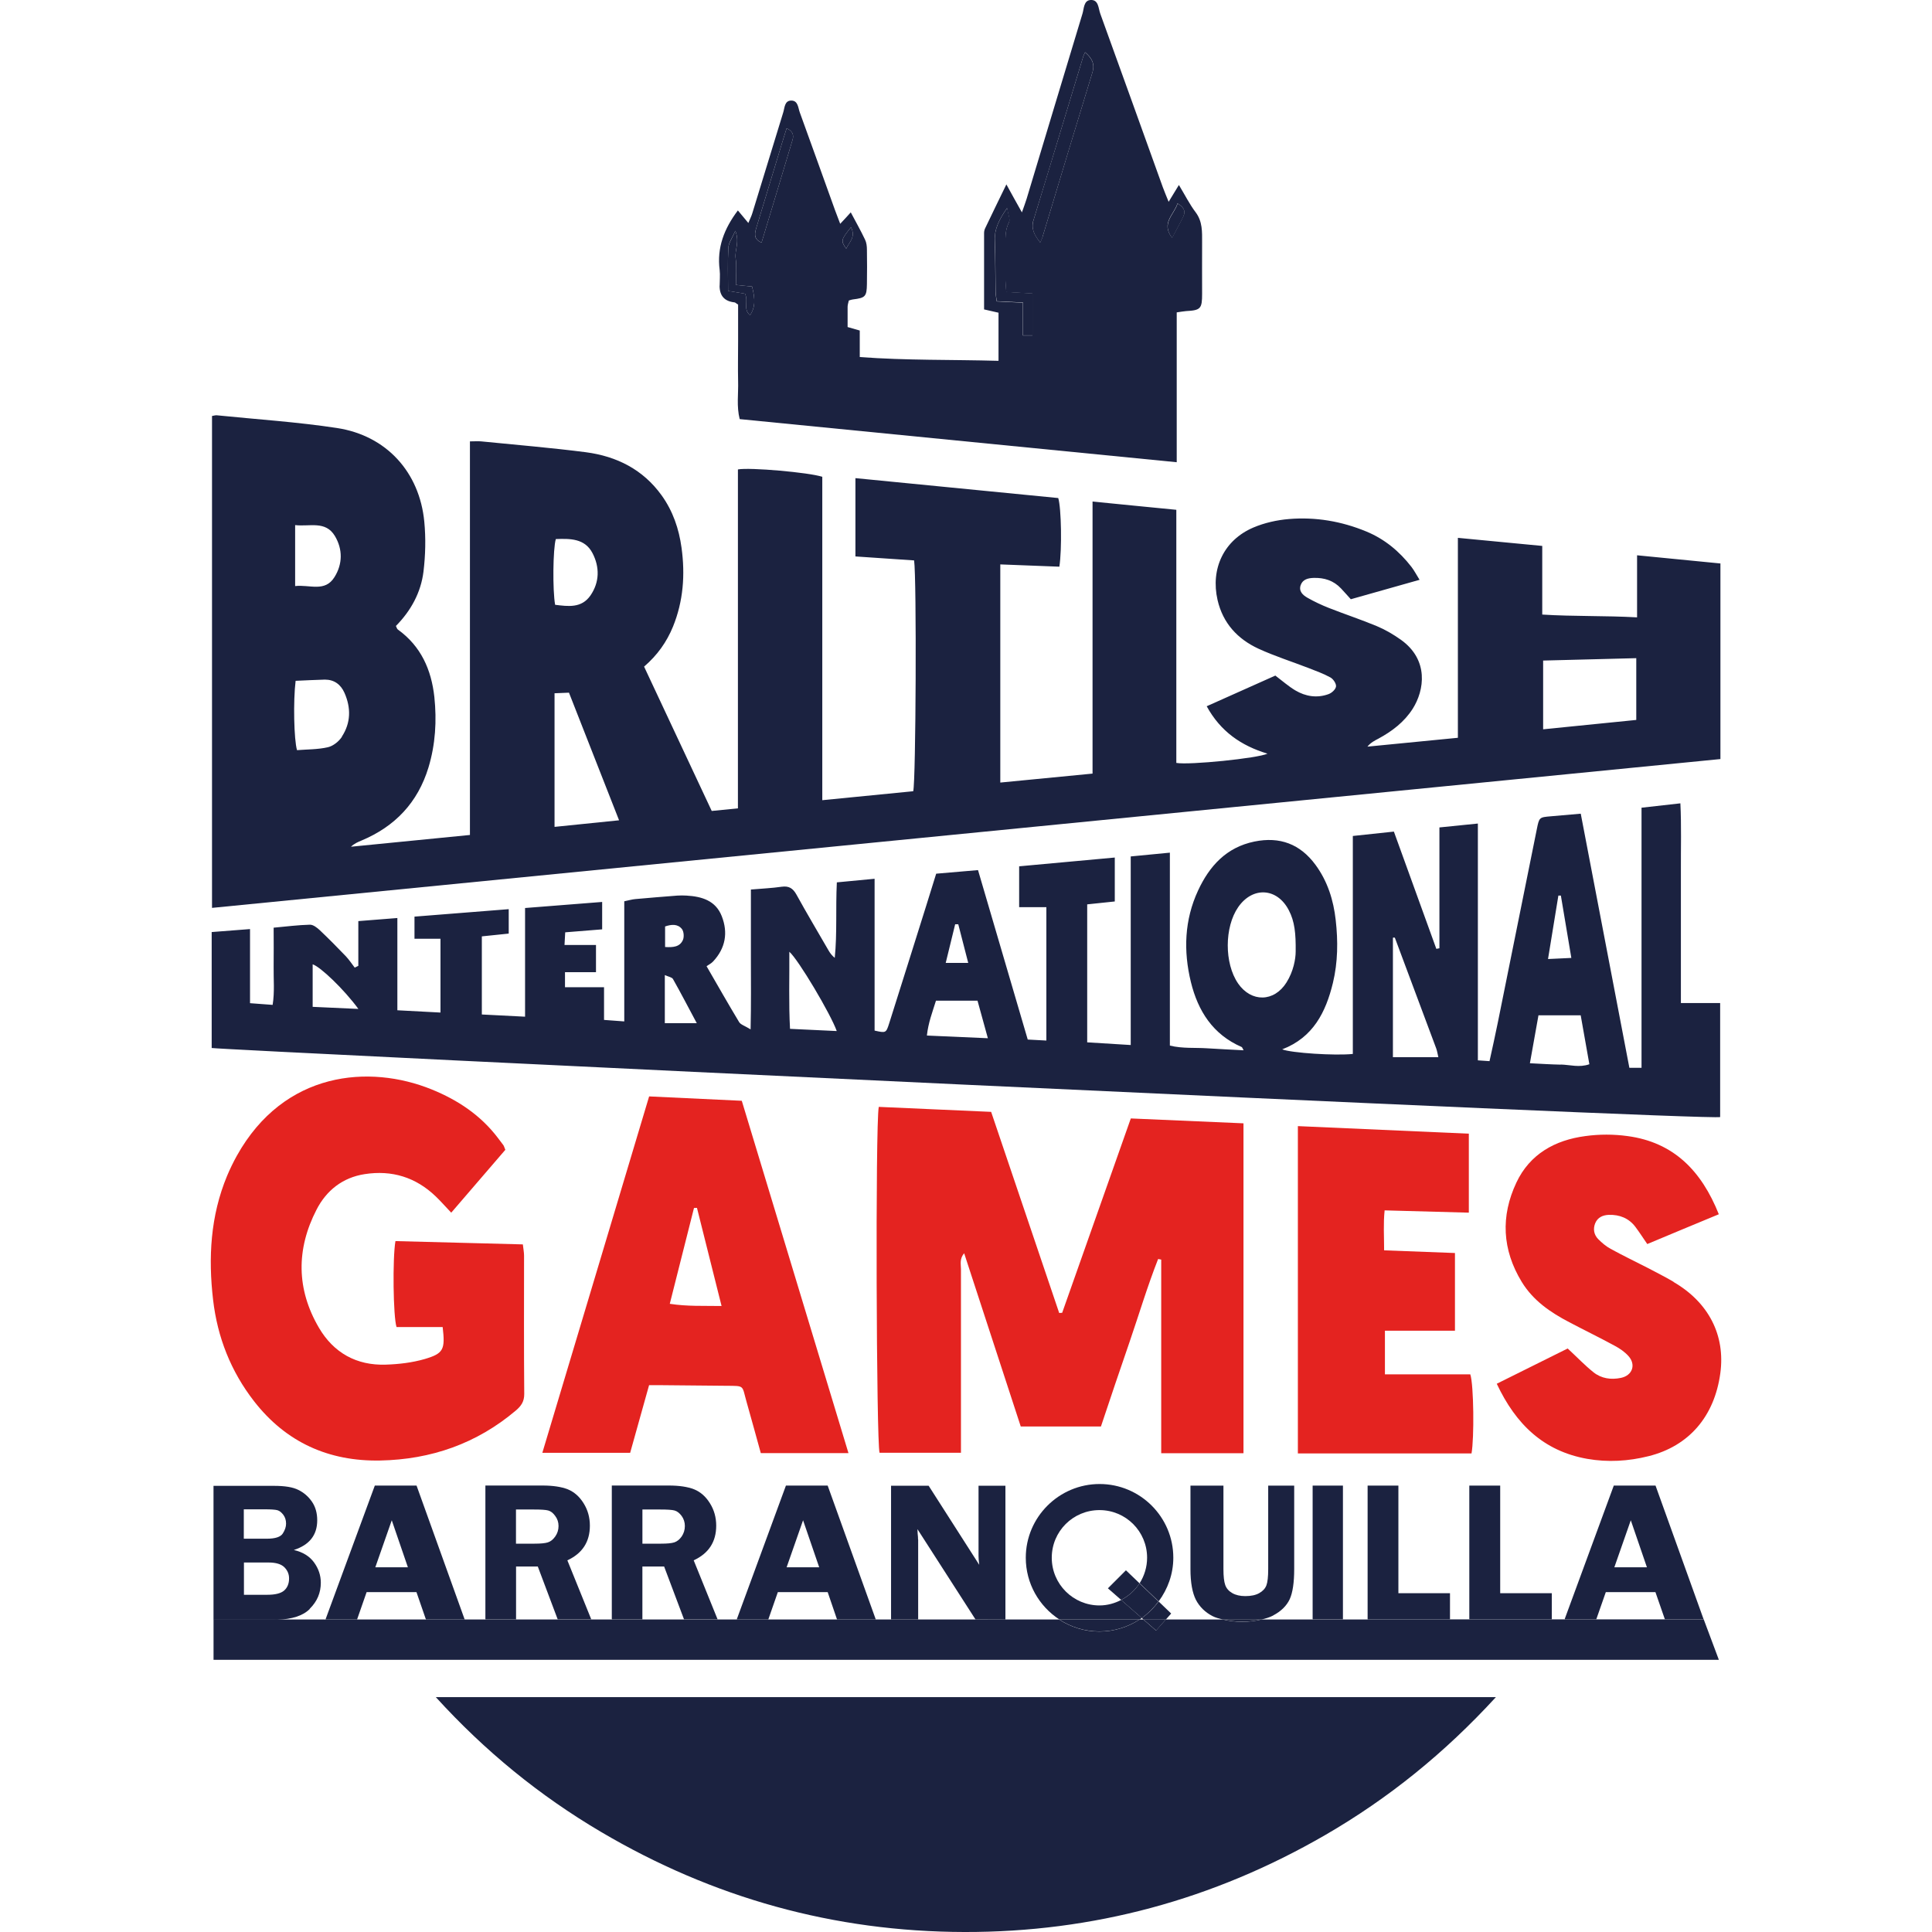
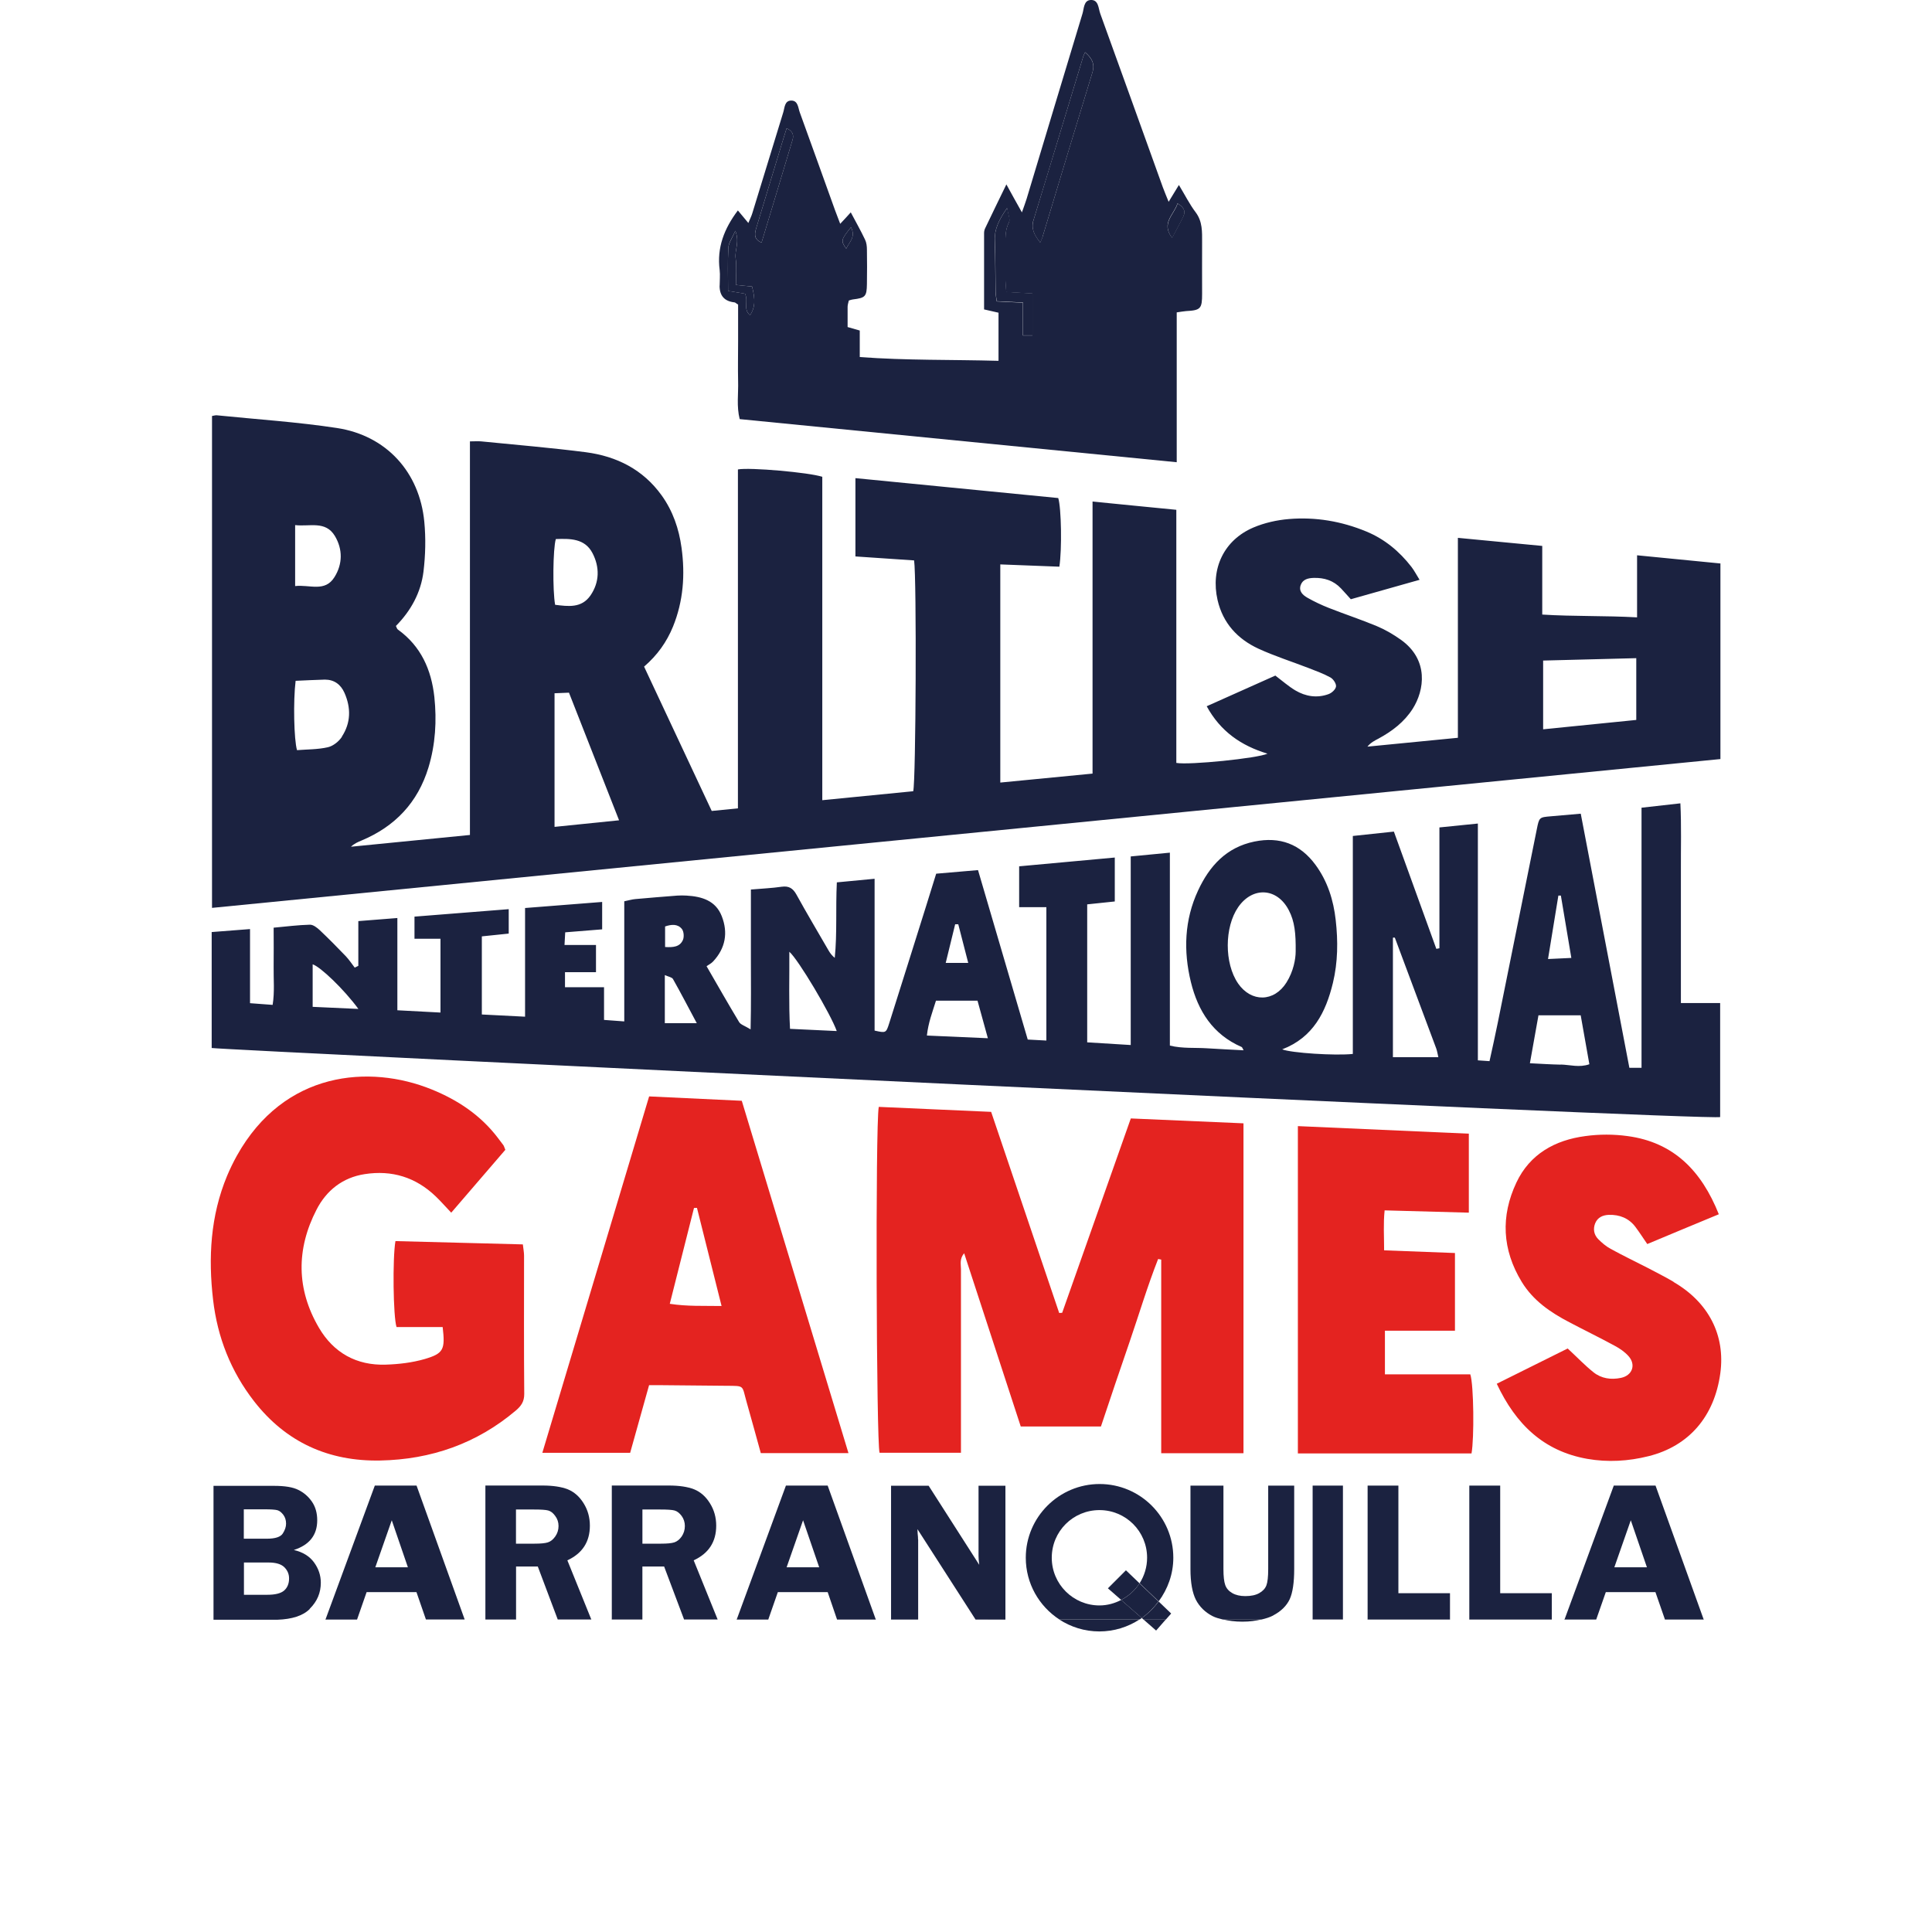
<svg xmlns="http://www.w3.org/2000/svg" id="Capa_1" data-name="Capa 1" viewBox="0 0 720 720">
  <defs>
    <style>
      .cls-1 {
        fill: none;
      }

      .cls-2 {
        fill: #e42320;
      }

      .cls-3 {
        fill: #1b223e;
      }

      .cls-4 {
        fill: #1b2240;
      }
    </style>
  </defs>
  <g id="Capa_1-2" data-name="Capa 1-2">
    <g>
      <path class="cls-1" d="M294.42,383.46c5.94.26,11.43.52,17.41.82-2.23-6.31-14.33-26.69-17.67-29.55.04,9.8-.26,19.12.26,28.77v-.04Z" />
      <path class="cls-1" d="M357.12,344.45h-1.15c-1.15,4.75-2.34,9.54-3.53,14.44h8.39c-1.34-5.16-2.52-9.8-3.71-14.4v-.04Z" />
      <path class="cls-1" d="M348.81,372.88c-1.3,4.2-2.86,8.2-3.38,12.96,7.57.33,14.7.67,22.68,1-1.48-5.38-2.67-9.69-3.86-14h-15.48l.04.04Z" />
      <path class="cls-1" d="M482.87,354.54c.07-6.65-.37-11.17-2.56-15.37-4.38-8.39-13.51-8.91-18.86-1.15-5.16,7.46-5.2,20.98-.07,28.4,4.94,7.17,13.48,7.02,18.08-.33,2.6-4.16,3.42-8.8,3.42-11.55Z" />
-       <path class="cls-1" d="M419.61,585.2l5.05,4.83c1.74-2.75,2.78-6.01,2.78-9.5,0-9.8-7.94-17.75-17.75-17.75s-17.78,7.94-17.78,17.75,7.94,17.78,17.78,17.78c2.93,0,5.68-.78,8.09-2.04l-4.94-4.31,6.72-6.72.04-.04Z" />
      <path class="cls-1" d="M254.55,350.28c.48-1.11.33-3.12-.37-4.05-1.6-2-3.97-1.74-6.27-.97v7.65c2.97.19,5.49,0,6.65-2.64Z" />
      <path class="cls-1" d="M341.98,571.54c.11.85.15,1.56.15,2.15v29.81h21.38l-21.64-33.67c0,.85.04,1.41.07,1.67l.04.04Z" />
      <path class="cls-1" d="M247.76,363.38v17.93h11.92c-3.04-5.72-5.87-11.14-8.87-16.45-.41-.71-1.71-.85-3.04-1.48Z" />
      <path class="cls-1" d="M116.52,359.37v15.85c5.61.26,10.88.52,17.04.78-5.35-7.31-14.14-15.74-17.04-16.63Z" />
      <path class="cls-1" d="M424.73,603.5h1.41l-.63-.56c-.26.19-.52.37-.78.56Z" />
      <polygon class="cls-1" points="289.89 593.33 286.33 603.54 311.94 603.54 308.45 593.33 289.89 593.33" />
      <path class="cls-4" d="M381.26,124.97h3.56v-15.63c-3.38-.19-6.42-.37-9.8-.56-.11-1.97-.3-3.56-.3-5.16-.04-3.75,0-7.5,0-11.29,0-3.23-.26-6.46,1.34-9.58.52-1.08-.3-2.82-.71-5.27-3.04,4.38-4.79,7.87-4.6,12.21.26,6.35.19,12.73.3,19.08,0,1.11.26,2.19.45,3.49,3.27.15,6.31.3,9.76.48,0,0,0,12.21,0,12.21Z" />
      <path class="cls-1" d="M259.75,450.14c-.37,0-.74,0-1.11.04-2.97,11.73-5.94,23.5-9.02,35.71,6.5,1,12.55.71,19.3.82-3.19-12.73-6.2-24.65-9.17-36.57Z" />
      <path class="cls-1" d="M105.87,592.74c1.23-1.08,1.82-2.56,1.82-4.49,0-1.6-.59-3.01-1.78-4.2-1.19-1.15-3.16-1.74-5.87-1.74h-9.21v12.03h8.69c2.97,0,5.09-.52,6.31-1.6h.04Z" />
      <path class="cls-1" d="M519.84,349.53s-.26-.11-.41-.11-.3.07-.33.11v44.51h16.93c-.26-1.04-.41-2.19-.78-3.23-5.12-13.77-10.25-27.51-15.41-41.25v-.04Z" />
      <path class="cls-4" d="M388.49,88.4c6.2-20.46,12.33-40.91,18.6-61.33,1.04-3.38-.3-5.46-2.71-7.57-.33.74-.56,1.15-.71,1.63-6.16,20.31-12.29,40.58-18.49,60.85-1,3.3.26,5.61,2.49,8.43.48-1.11.71-1.52.85-2h-.04Z" />
      <path class="cls-4" d="M440.99,80.71c1.04-2.12.07-3.53-2.12-4.86-1.34,4.23-6.27,7.35-2.04,12.85,1.52-2.9,2.93-5.38,4.16-7.94v-.04Z" />
      <path class="cls-1" d="M581.73,333.75h-.93c-1.26,7.65-2.49,15.3-3.86,23.65,3.16-.15,5.79-.26,8.69-.41-1.37-8.2-2.64-15.74-3.9-23.24Z" />
      <path class="cls-1" d="M573.34,378.42c-1.04,5.75-2.08,11.47-3.19,17.86,4.38.19,7.91.45,11.47.52,3.45.07,6.94,1.23,10.69-.11-1.11-6.16-2.15-12.03-3.23-18.23h-15.74v-.04Z" />
      <polygon class="cls-1" points="607.75 566.56 601.63 584.09 613.77 584.09 607.75 566.56" />
      <polygon class="cls-1" points="598.4 593.33 594.83 603.5 620.45 603.5 616.92 593.33 598.4 593.33" />
      <path class="cls-1" d="M105.38,571.5c.82-1.3,1.23-2.52,1.23-3.68,0-1.26-.33-2.34-1-3.27s-1.41-1.48-2.23-1.74c-.82-.22-2.38-.33-4.75-.33h-7.76v10.95h8.58c3.16,0,5.12-.63,5.94-1.93h0Z" />
      <path class="cls-1" d="M124.69,215.1c3.04-4.9,3.12-10.39.15-15.33-3.49-5.79-9.43-3.42-14.81-4.05v22.72c5.38-.63,11.1,2.41,14.66-3.34Z" />
      <polygon class="cls-1" points="136.64 593.33 133.08 603.54 158.69 603.54 155.2 593.33 136.64 593.33" />
      <path class="cls-1" d="M204.21,574.77c1.04-.33,1.93-1.08,2.75-2.19s1.23-2.41,1.23-3.9-.41-2.64-1.23-3.75c-.82-1.11-1.67-1.78-2.6-2.04-.97-.26-2.71-.37-5.31-.37h-6.68v12.73h6.94c2.26,0,3.94-.15,4.94-.48h-.04Z" />
      <path class="cls-1" d="M121.09,253.27c-3.56.04-7.13.3-10.91.45-.93,7.46-.67,21.9.52,25.84,3.75-.3,7.72-.22,11.47-1.08,1.97-.45,4.12-2.15,5.27-3.9,3.38-5.16,3.45-10.8.97-16.37-1.37-3.08-3.79-4.94-7.28-4.9l-.04-.04Z" />
      <polygon class="cls-1" points="146 566.56 139.87 584.09 152.01 584.09 146 566.56" />
      <polygon class="cls-1" points="299.28 566.56 293.12 584.09 305.3 584.09 299.28 566.56" />
      <path class="cls-4" d="M277.64,109.45c1.34,2.71-.82,5.87,1.89,8.02,1.86-2.78,2.04-5.68.74-10.69-1.82-.19-3.71-.37-6.01-.59,0-3.49.33-6.79-.11-9.95-.41-3.01,1.56-6.01-.11-10.21-1.19,2.78-2.49,4.49-2.6,6.24-.3,5.35-.11,10.69-.11,16.15,2.56.45,4.57.74,6.31,1.04Z" />
      <path class="cls-4" d="M317.14,84.69c-3.79,4.71-3.82,5.01-1.78,7.98,1.08-2.45,3.68-4.27,1.78-7.98Z" />
      <path class="cls-4" d="M283.8,90.44c3.9-12.88,7.76-25.62,11.58-38.39.56-1.89-.15-3.34-2.23-4.23-.59,1.93-1.15,3.64-1.67,5.35-3.16,10.43-6.31,20.9-9.5,31.33-.67,2.23-1.41,4.45,1.82,5.94Z" />
      <polygon class="cls-1" points="192.33 583.79 192.33 603.54 207.85 603.54 200.46 583.79 192.33 583.79" />
      <path class="cls-1" d="M206.66,258.35v49.78c8.06-.82,15.74-1.6,24.02-2.45-6.39-16.3-12.51-31.85-18.67-47.56-1.89.07-3.45.15-5.38.22h.04Z" />
      <path class="cls-1" d="M575.08,271.79c11.92-1.19,23.35-2.34,34.71-3.49v-23.02c-11.69.3-23.05.59-34.71.89v25.62Z" />
      <polygon class="cls-1" points="239.37 583.79 239.37 603.54 254.88 603.54 247.5 583.79 239.37 583.79" />
      <path class="cls-1" d="M220.06,221.9c3.42-4.97,3.49-10.62.74-15.78-2.86-5.49-8.39-5.42-13.66-5.23-1.08,3.68-1.23,19.12-.26,24.5,4.83.56,9.84,1.34,13.18-3.49Z" />
      <path class="cls-1" d="M251.28,574.77c1-.33,1.93-1.08,2.75-2.19.78-1.11,1.19-2.41,1.19-3.9s-.41-2.64-1.19-3.75c-.82-1.11-1.67-1.78-2.64-2.04s-2.71-.37-5.31-.37h-6.72v12.73h6.94c2.26,0,3.94-.15,4.94-.48h.04Z" />
      <path class="cls-4" d="M268.17,106.52c0,3.71,1.84,5.77,5.53,6.16.3,0,.52.33,1.37.82v13.77c0,4.94-.11,9.84,0,14.74.15,4.64-.63,9.39.59,14.18,54.24,5.38,108.22,10.69,162.87,16.07v-55.84c1.56-.22,2.49-.41,3.45-.48,5.49-.3,6.01-.89,6.01-6.46,0-6.39-.04-12.77,0-19.16,0-3.9.19-7.76-2.41-11.21-2.3-3.04-4.01-6.5-6.24-10.17-1.41,2.3-2.38,3.94-3.82,6.27-.89-2.23-1.6-3.86-2.19-5.49-7.76-21.53-15.48-43.1-23.28-64.6-.74-2-.59-5.27-3.6-5.12-2.6.15-2.45,3.16-3.04,5.09-6.98,22.98-13.88,46.03-20.83,69.05-.45,1.45-1,2.9-1.74,5.01-2.12-3.75-3.79-6.79-5.79-10.43-2.86,5.9-5.38,11.03-7.83,16.19-.3.56-.48,1.26-.48,1.89v28.51c1.97.45,3.64.85,5.38,1.23v17.93c-17.34-.48-34.38-.11-51.71-1.41v-9.88c-1.63-.45-2.93-.85-4.53-1.3v-7.54c0-.78.3-1.56.45-2.34.59-.19,1.08-.37,1.52-.41,4.64-.56,5.16-1.08,5.23-5.75.07-4.27.07-8.5,0-12.77,0-1.26-.15-2.67-.71-3.79-1.6-3.38-3.45-6.61-5.31-10.14-1.37,1.52-2.49,2.75-3.94,4.27-.78-2.04-1.37-3.56-1.93-5.09-4.38-12.14-8.72-24.32-13.14-36.46-.63-1.74-.63-4.38-3.16-4.38s-2.45,2.67-3.01,4.45c-3.86,12.51-7.68,25.02-11.51,37.53-.33,1.15-.93,2.23-1.48,3.64-1.56-1.86-2.71-3.27-3.9-4.68-5.12,6.79-7.87,13.88-6.79,22.2.22,1.93,0,3.94,0,5.87h-.04ZM438.84,75.81c2.19,1.34,3.16,2.75,2.12,4.86-1.23,2.56-2.64,5.05-4.16,7.94-4.23-5.49.67-8.58,2.04-12.85v.04ZM385.19,81.94c6.24-20.27,12.33-40.58,18.49-60.85.15-.48.37-.89.71-1.63,2.45,2.12,3.75,4.2,2.71,7.57-6.27,20.42-12.44,40.91-18.6,61.33-.15.45-.37.89-.85,2-2.19-2.82-3.49-5.16-2.49-8.43h.04ZM371.45,112.31c-.19-1.34-.41-2.41-.45-3.49-.11-6.39-.04-12.73-.3-19.08-.15-4.34,1.56-7.83,4.6-12.21.37,2.45,1.23,4.23.71,5.27-1.6,3.12-1.3,6.35-1.34,9.58v11.29c0,1.6.19,3.19.3,5.16,3.38.19,6.42.37,9.8.56v15.63h-3.56v-12.21c-3.49-.15-6.5-.3-9.76-.48ZM317.14,84.69c1.89,3.71-.71,5.53-1.78,7.98-2.08-2.93-2-3.27,1.78-7.98ZM281.98,84.5c3.19-10.43,6.35-20.86,9.5-31.33.52-1.71,1.08-3.42,1.67-5.35,2.08.89,2.78,2.34,2.23,4.23-3.82,12.77-7.68,25.5-11.58,38.39-3.27-1.48-2.52-3.68-1.82-5.94ZM271.44,92.26c.07-1.74,1.37-3.45,2.6-6.24,1.67,4.2-.3,7.2.11,10.21.45,3.16.11,6.46.11,9.95,2.3.22,4.2.45,6.01.59,1.3,5.01,1.11,7.91-.74,10.69-2.71-2.12-.52-5.27-1.89-8.02-1.74-.3-3.75-.63-6.31-1.04,0-5.46-.19-10.8.11-16.15Z" />
      <path class="cls-4" d="M641.05,209.98c-10.36-1.04-20.38-2-30.96-3.04v23.13c-12.03-.67-23.5-.3-35.34-1.04v-25.58c-10.47-1-20.6-1.97-31.44-3.01v74.51c-11.62,1.11-22.68,2.23-33.71,3.3,1.23-1.52,2.67-2.23,4.08-2.97,5.09-2.75,9.65-6.2,12.81-11.17,4.34-6.87,6.09-18.19-4.42-25.69-2.78-1.97-5.79-3.75-8.91-5.05-5.87-2.45-11.95-4.45-17.89-6.79-2.75-1.08-5.42-2.34-7.98-3.79-1.71-.97-3.38-2.41-2.56-4.75.78-2.15,2.75-2.6,4.83-2.67,3.97-.11,7.42.97,10.21,3.94,1.23,1.3,2.38,2.64,3.64,4.01,8.43-2.38,16.74-4.71,25.62-7.24-1.19-1.89-1.97-3.45-3.04-4.83-4.49-5.79-9.99-10.36-16.82-13.18-9.24-3.82-18.9-5.46-28.81-4.64-4.49.37-9.13,1.41-13.25,3.16-10.99,4.68-16.04,15.37-13.36,27.03,2,8.65,7.46,14.52,15.22,18.12,6.05,2.78,12.51,4.83,18.75,7.24,2.75,1.08,5.53,2.08,8.09,3.49,1.08.59,2.23,2.34,2.08,3.38-.15,1.11-1.63,2.45-2.86,2.86-4.23,1.52-8.46.85-12.29-1.41-2.49-1.48-4.71-3.45-7.46-5.53-8.17,3.64-16.63,7.42-25.58,11.43,5.16,9.43,12.85,14.7,22.65,17.67-3.6,1.71-29.07,4.31-33.97,3.45v-94.33c-10.51-1.04-20.57-2-31.22-3.08v101.39c-11.69,1.15-22.87,2.23-34.38,3.34v-81.3c7.61.3,14.85.56,22.01.85,1-6.39.74-21.83-.41-25.58-25.02-2.45-50.16-4.9-75.59-7.42v29.18c7.5.52,14.74,1,21.87,1.48.97,6.65.67,82.16-.33,86.02-11.03,1.08-22.16,2.19-33.89,3.34v-120.51c-4.79-1.63-27.21-3.6-31.44-2.75v126.3c-3.49.33-6.5.67-9.76.97-8.5-18.12-16.82-35.86-25.21-53.79,5.01-4.31,8.43-9.21,10.77-14.89,3.86-9.5,4.57-19.34,3.19-29.4-.97-7.09-3.23-13.7-7.42-19.53-6.94-9.65-16.74-14.55-28.18-16.07-12.96-1.67-26.02-2.75-39.06-4.05-1.26-.11-2.49,0-4.2,0v146.68c-15.04,1.48-29.66,2.93-44.33,4.38,1.23-1.19,2.56-1.74,3.9-2.3,12.51-5.23,21.01-14.18,24.98-27.25,2.6-8.58,3.12-17.41,2.19-26.25-1.11-10.14-4.97-18.93-13.59-25.13-.33-.22-.45-.78-.74-1.34,5.61-5.68,9.32-12.47,10.28-20.27.74-6.13.89-12.44.3-18.6-1.78-18.49-14.14-32.08-32.52-34.9-14.85-2.26-29.92-3.23-44.88-4.75-.45-.04-.93.15-1.71.26v183.32c187.59-18.53,374.77-36.98,562.14-55.46v-73.02l-.07.15ZM109.99,195.69c5.42.63,11.32-1.74,14.81,4.05,2.97,4.97,2.9,10.47-.15,15.33-3.56,5.75-9.28,2.71-14.66,3.34v-22.72ZM127.43,274.58c-1.15,1.74-3.27,3.45-5.27,3.9-3.75.85-7.72.78-11.47,1.08-1.15-3.9-1.45-18.38-.52-25.84,3.79-.15,7.35-.37,10.91-.45,3.49,0,5.9,1.82,7.28,4.9,2.49,5.61,2.41,11.21-.97,16.37l.04.04ZM207.14,200.89c5.31-.19,10.8-.26,13.66,5.23,2.71,5.2,2.67,10.8-.74,15.78-3.34,4.83-8.35,4.08-13.18,3.49-.97-5.38-.82-20.86.26-24.5ZM206.66,308.14v-49.78c1.89-.07,3.49-.15,5.38-.22,6.16,15.7,12.29,31.26,18.67,47.56-8.32.85-15.96,1.63-24.02,2.45h-.04ZM609.79,268.3c-11.36,1.15-22.79,2.3-34.71,3.49v-25.62c11.66-.3,22.98-.59,34.71-.89v23.02Z" />
      <path class="cls-4" d="M641.05,416.39v-42.58h-14.63v-49.78c-.04-8.09.22-16.19-.19-24.65-5.2.59-9.65,1.08-14.48,1.63v96.93h-4.53c-6.05-31.59-12.07-63-18.12-94.7-4.05.37-7.61.67-11.14.97-4.31.37-4.34.37-5.23,4.79-4.86,24.06-9.69,48.11-14.55,72.13-.97,4.75-2,9.47-3.08,14.33-1.6-.11-2.67-.19-4.34-.3v-88.25c-5.12.52-9.43.97-14.33,1.45v45.03c-.37.07-.78.15-1.15.22-5.23-14.48-10.47-28.96-15.82-43.7-5.23.56-10.02,1.08-15.3,1.63v81.23c-6.5.71-23.05-.37-26.32-1.71,11.55-4.42,16.26-13.88,18.9-24.76,1.86-7.72,1.93-15.59,1.04-23.43-.82-7.39-3.01-14.4-7.5-20.53-5.72-7.8-13.33-10.65-22.79-8.72-10.47,2.15-16.78,9.13-21.01,18.27-5.09,10.95-5.49,22.5-2.67,34.08,2.64,10.8,8.2,19.56,18.9,24.21.26.11.37.59.74,1.23-4.79-.26-9.21-.45-13.59-.74-4.49-.3-9.06.15-13.88-1v-71.91c-5.01.48-9.5.93-14.59,1.41v70.28c-5.79-.37-10.91-.67-16.22-1v-51.42c3.49-.37,6.79-.71,10.28-1.08v-16.37c-12.1,1.11-23.87,2.19-35.64,3.27v15.22h10.14v49.71c-2.56-.15-4.79-.26-6.94-.37-6.24-21.27-12.33-42.1-18.53-63.15-5.61.48-10.58.93-15.59,1.34-1.34,4.38-2.56,8.28-3.79,12.18-4.57,14.52-9.1,29.03-13.7,43.51-1.19,3.75-1.26,3.71-5.46,2.78v-56.58c-5.05.48-9.5.93-14.07,1.34-.48,9.8.15,18.97-.78,28.14-1.08-.89-1.74-1.78-2.3-2.75-4.01-6.94-8.13-13.85-11.99-20.86-1.3-2.34-2.82-3.27-5.49-2.9-3.56.52-7.17.67-11.47,1.04v25.54c0,8.43.11,16.89-.11,26.58-2.15-1.34-3.68-1.74-4.27-2.71-4.05-6.72-7.91-13.51-12.14-20.83.89-.63,1.82-1.08,2.45-1.78,4.6-4.94,5.61-10.69,3.23-16.82-2.26-5.87-7.46-7.39-13.14-7.72-1.15-.07-2.3-.07-3.42,0-5.23.41-10.43.82-15.67,1.3-1.26.11-2.45.48-4.12.82v44.77c-2.71-.22-4.86-.37-7.54-.56v-12.18h-14.55v-5.61h11.55v-10.14h-11.73c.11-1.86.19-3.23.26-4.71,4.86-.41,9.36-.74,13.77-1.11v-10.21c-9.65.78-18.93,1.48-28.73,2.26v40.5c-5.75-.3-10.88-.56-16.11-.82v-29.11c3.53-.37,6.72-.71,10.02-1.04v-9.1c-11.95.93-23.46,1.86-35.12,2.78v8.24h9.69v27.51c-5.42-.3-10.54-.56-16.07-.85v-34.38c-4.97.41-9.47.74-14.55,1.15v16.67c-.45.22-.89.45-1.34.67-1.08-1.41-2.08-2.93-3.3-4.23-3.16-3.3-6.39-6.57-9.73-9.73-1-.93-2.45-2.08-3.68-2.04-4.38.11-8.72.67-13.51,1.11,0,5.12.07,9.84,0,14.55-.07,4.64.41,9.32-.37,14.22-3.04-.22-5.46-.41-8.43-.63v-27.62c-5.09.41-9.54.74-14.29,1.11v43.21c6.27.85,558.32,27.18,562.18,25.73v.07ZM116.52,375.22v-15.85c2.9.93,11.69,9.32,17.04,16.63-6.16-.3-11.43-.52-17.04-.78ZM247.87,345.26c2.3-.78,4.68-1.04,6.27.97.71.93.85,2.93.37,4.05-1.15,2.64-3.68,2.82-6.65,2.64,0,0,0-7.65,0-7.65ZM247.76,381.31v-17.93c1.34.63,2.64.78,3.04,1.48,3.01,5.31,5.79,10.73,8.87,16.45h-11.92ZM294.42,383.46c-.52-9.65-.19-18.97-.26-28.77,3.34,2.86,15.44,23.24,17.67,29.55-6.01-.3-11.47-.52-17.41-.82v.04ZM355.97,344.45h1.15c1.19,4.64,2.38,9.24,3.71,14.4h-8.39c1.19-4.9,2.38-9.65,3.53-14.44v.04ZM345.43,385.88c.52-4.79,2.08-8.76,3.38-12.96h15.48c1.19,4.31,2.38,8.58,3.86,14-8.02-.37-15.11-.67-22.68-1l-.04-.04ZM461.37,366.46c-5.12-7.46-5.09-20.94.07-28.4,5.38-7.76,14.52-7.24,18.86,1.15,2.19,4.16,2.64,8.69,2.56,15.37,0,2.78-.82,7.42-3.42,11.55-4.6,7.35-13.14,7.5-18.08.33ZM519.1,394.01v-44.51s.19-.11.33-.11.37.04.41.11c5.16,13.74,10.28,27.51,15.41,41.25.37,1.04.52,2.15.78,3.23h-16.93v.04ZM580.76,333.75h.93c1.26,7.54,2.52,15.04,3.9,23.24-2.9.11-5.49.26-8.69.41,1.37-8.35,2.6-16,3.86-23.65ZM581.62,396.76c-3.56-.07-7.13-.3-11.47-.52,1.15-6.35,2.15-12.1,3.19-17.86h15.74c1.11,6.2,2.15,12.1,3.23,18.23-3.75,1.34-7.24.19-10.69.11v.04Z" />
      <path class="cls-2" d="M463.41,541.62v-122.99c-14.18-.59-27.99-1.19-41.99-1.82-8.65,24.5-17.11,48.45-25.58,72.43-.37,0-.74.04-1.11.07-8.46-24.98-16.89-49.97-25.36-74.95-14.33-.63-28.18-1.23-41.88-1.86-1.3,6.83-.89,125.48.3,128.9h30.33v-68.46c0-1.78-.59-3.79,1.19-5.9,7.13,21.87,14.14,43.29,21.09,64.56h29.89c3.56-10.62,7.02-21.01,10.62-31.37,3.56-10.36,6.68-20.86,10.69-31.04.41.07.78.15,1.15.22v72.17h30.66v.04Z" />
      <path class="cls-2" d="M141.69,544.29c18.9-.37,35.94-6.27,50.56-18.64,2-1.71,3.12-3.34,3.12-6.13-.15-17.19-.07-34.38-.07-51.57,0-1.23-.26-2.49-.45-4.2-16.04-.41-31.82-.82-47.48-1.23-1.11,6.42-.85,28.18.41,32.04h17.19c.97,8.35.37,9.84-6.72,11.92-4.64,1.34-9.62,1.93-14.48,2.08-10.91.37-19.45-4.42-24.91-13.74-8.43-14.37-8.5-29.29-.89-44.03,3.68-7.17,9.73-11.95,17.89-13.22,10.17-1.6,19.12,1.15,26.58,8.35,1.86,1.78,3.56,3.75,5.72,6.01,6.87-7.98,13.55-15.74,20.16-23.43-.33-.78-.45-1.3-.71-1.71-.67-.93-1.37-1.82-2.08-2.75-6.42-8.46-14.96-14.11-24.65-18.04-23.13-9.39-54.98-6.91-72.62,24.72-1.34,2.41-2.56,4.94-3.64,7.5-6.2,14.92-7.05,30.48-5.2,46.26,1.63,13.92,6.61,26.58,15.26,37.72,11.92,15.33,27.84,22.46,47,22.09v-.04Z" />
      <path class="cls-2" d="M202.17,541.43h32.67c2.3-8.28,4.64-16.59,7.05-25.21h5.12c7.83.07,15.7.15,23.57.22,7.13.07,5.83-.33,7.68,6.13,1.78,6.24,3.49,12.55,5.27,18.97h32.67c-13.29-43.88-26.51-87.47-39.76-131.31-11.55-.56-22.76-1.08-34.53-1.63-13.25,44.22-26.43,88.32-39.8,132.83h.04ZM258.63,450.18c.37,0,.74,0,1.11-.04,2.97,11.92,5.98,23.83,9.17,36.57-6.76-.11-12.81.19-19.3-.82,3.08-12.21,6.05-23.95,9.02-35.71Z" />
      <path class="cls-2" d="M623.68,477.69c-3.12-1.82-6.31-3.45-9.5-5.12-4.64-2.38-9.36-4.64-13.96-7.17-1.71-.93-3.23-2.23-4.6-3.6-1.6-1.63-2-3.75-1.15-5.9.93-2.26,2.9-3.08,5.12-3.16,3.97-.11,7.42,1.23,9.88,4.49,1.45,1.93,2.78,4.01,4.42,6.39,8.87-3.71,17.67-7.39,26.66-11.1-6.46-16.22-16.85-26.84-34.04-29.14-5.16-.71-10.51-.71-15.67,0-11.29,1.48-20.72,6.68-25.73,17.34-5.9,12.51-5.31,25.02,2,37.01,4.27,6.98,10.69,11.36,17.75,15.04,5.64,2.97,11.36,5.75,16.97,8.8,1.86,1,3.68,2.26,5.05,3.79,2.9,3.23,1.45,7.24-2.78,8.13-3.71.78-7.31.26-10.25-2.08-3.16-2.52-5.98-5.49-9.62-8.87-8.5,4.23-17.34,8.61-26.43,13.14,7.09,15.11,17.45,25.1,33.71,27.99,7.68,1.34,15.33.89,22.87-1,15.04-3.75,24.54-14.81,26.73-30.89,1.93-14.11-4.31-26.4-17.41-34.01v-.07Z" />
      <path class="cls-2" d="M547.39,451.89v-29.4c-21.35-.97-42.36-1.89-63.71-2.82v121.99h64.71c1.04-5.68.85-25.5-.45-29.48h-31.82v-16.26h26.1v-28.96c-8.95-.33-17.52-.67-26.4-1,0-5.27-.33-9.91.19-14.89,10.77.3,20.98.56,31.33.85l.04-.04Z" />
-       <path class="cls-4" d="M162.41,632.46c18.41,20.23,38.68,36.72,61.44,50.16,41.8,24.69,87.02,37.27,135.54,37.38,47.96.11,92.85-12.07,134.39-36.09,23.61-13.66,44.59-30.59,63.71-51.45H162.41Z" />
      <path class="cls-4" d="M115.44,599.53c2.75-2.71,4.12-5.94,4.12-9.69,0-2.75-.85-5.27-2.52-7.57-1.71-2.34-4.2-3.86-7.54-4.64,5.79-1.86,8.72-5.53,8.72-11.06,0-2.75-.67-5.05-1.97-6.94-1.34-1.93-3.01-3.38-5.05-4.38-2.04-1.04-5.05-1.52-9.1-1.52h-22.53v49.9h23.76c5.49-.19,9.58-1.48,12.1-4.01v-.07ZM90.87,562.48h7.76c2.38,0,3.94.11,4.75.33s1.52.82,2.23,1.74c.67.93,1,2,1,3.27,0,1.19-.41,2.41-1.23,3.68s-2.78,1.93-5.94,1.93h-8.58v-10.95h0ZM90.87,582.3h9.21c2.75,0,4.68.59,5.87,1.74,1.19,1.19,1.78,2.56,1.78,4.2,0,1.93-.63,3.42-1.82,4.49-1.23,1.08-3.34,1.6-6.31,1.6h-8.69v-12.03h-.04Z" />
      <path class="cls-4" d="M192.33,583.79h8.09l7.42,19.71h12.51l-8.91-22.01c5.61-2.6,8.39-6.91,8.39-12.92,0-3.08-.78-5.87-2.34-8.35-1.56-2.52-3.53-4.23-5.9-5.2-2.38-.93-5.53-1.41-9.43-1.41h-21.27v49.9h11.43v-19.71h0ZM192.33,562.55h6.68c2.6,0,4.38.11,5.31.37s1.82.93,2.6,2.04c.82,1.08,1.23,2.34,1.23,3.75s-.41,2.75-1.23,3.9-1.71,1.86-2.75,2.19-2.67.48-4.94.48h-6.94v-12.73h.04Z" />
      <path class="cls-4" d="M239.37,583.79h8.13l7.42,19.71h12.51l-8.91-22.01c5.61-2.6,8.39-6.91,8.39-12.92,0-3.08-.78-5.87-2.34-8.35-1.56-2.52-3.53-4.23-5.9-5.2-2.38-.93-5.53-1.41-9.43-1.41h-21.24v49.9h11.4v-19.71h-.04ZM239.37,562.55h6.72c2.6,0,4.38.11,5.31.37s1.82.93,2.64,2.04c.78,1.08,1.19,2.34,1.19,3.75s-.41,2.75-1.19,3.9c-.82,1.15-1.74,1.86-2.75,2.19-1.04.33-2.67.48-4.94.48h-6.94v-12.73h-.04Z" />
      <path class="cls-4" d="M289.89,593.33h18.56l3.49,10.21h14.44l-17.93-49.9h-15.56l-18.34,49.9h11.77l3.56-10.21ZM299.28,566.56l6.01,17.52h-12.14l6.13-17.52Z" />
      <path class="cls-4" d="M136.64,593.33h18.56l3.53,10.21h14.44l-17.93-49.9h-15.56l-18.38,49.9h11.77l3.56-10.21ZM146,566.56l6.01,17.52h-12.14l6.13-17.52Z" />
      <path class="cls-4" d="M598.4,593.33h18.53l3.53,10.17h14.44l-17.93-49.86h-15.56l-18.34,49.86h11.81l3.56-10.17h-.04ZM607.75,566.56l6.01,17.52h-12.14l6.13-17.52h0Z" />
      <path class="cls-4" d="M342.13,573.69c0-.59-.04-1.3-.15-2.15,0-.26-.04-.82-.07-1.67l21.64,33.67h11.14v-49.86h-10.02v26.14c0,.74.07,1.86.26,3.34l-18.86-29.48h-14v49.86h10.1v-29.81l-.04-.04Z" />
      <path class="cls-4" d="M474.48,602.02c2.97-1.56,5.01-3.6,6.16-6.05,1.11-2.45,1.67-6.2,1.67-11.21v-31.11h-9.69v31.11c0,2.82-.22,4.86-.67,6.05s-1.34,2.15-2.67,2.9-3.04,1.11-5.2,1.11c-1.93,0-3.53-.37-4.83-1.11-1.3-.74-2.19-1.74-2.64-3.01s-.67-3.23-.67-5.94v-31.11h-12.29v31.11c0,5.05.71,8.84,2.04,11.47,1.37,2.6,3.45,4.64,6.2,6.05,1.08.56,2.45.93,3.82,1.26h14.44c1.56-.37,3.04-.82,4.31-1.48v-.04Z" />
      <rect class="cls-4" x="489.18" y="553.64" width="11.29" height="49.86" />
      <polygon class="cls-4" points="540.37 593.74 521.14 593.74 521.14 553.64 509.67 553.64 509.67 603.5 540.37 603.5 540.37 593.74" />
      <polygon class="cls-4" points="578.31 593.74 559.08 593.74 559.08 553.64 547.57 553.64 547.57 603.5 578.31 603.5 578.31 593.74" />
      <path class="cls-4" d="M425.51,602.98l-7.68-6.72c-2.45,1.26-5.16,2.04-8.09,2.04-9.8,0-17.78-7.94-17.78-17.78s7.94-17.75,17.78-17.75,17.75,7.94,17.75,17.75c0,3.49-1.04,6.76-2.78,9.5l7.09,6.76c3.38-4.57,5.46-10.17,5.46-16.26,0-15.18-12.33-27.47-27.47-27.47s-27.51,12.33-27.51,27.47c0,9.62,4.97,18.08,12.47,22.98h30.03c.26-.19.52-.37.78-.56l-.04.04Z" />
      <path class="cls-4" d="M424.65,590.03l-5.05-4.83-6.72,6.72,4.94,4.31c2.78-1.45,5.16-3.56,6.87-6.2h-.04Z" />
      <path class="cls-4" d="M425.51,602.98l.63.56h8.35l1.97-2.23-4.68-4.49c-1.74,2.38-3.82,4.45-6.24,6.16h-.04Z" />
      <path class="cls-4" d="M417.82,596.26l7.68,6.72c2.41-1.71,4.49-3.79,6.24-6.16l-7.09-6.76c-1.67,2.64-4.05,4.75-6.87,6.2h.04Z" />
-       <path class="cls-4" d="M634.89,603.5v.11h-14.4v-.11h-25.65v.11h-11.84v-.11h-4.71v.11h-30.74v-.11h-7.2v.11h-30.7v-.07h-9.21v.07h-11.29v-.07h-19.01c-2.12.52-4.45.85-7.17.85s-5.16-.33-7.28-.85h-21.24l-3.64,4.12-4.71-4.12h-1.41c-4.31,2.82-9.47,4.49-15,4.49s-10.69-1.67-15-4.49h-20.01v.07h-11.1l-.07-.07h-21.38v.07h-10.1v-.07h-5.64v.07h-14.44v-.07h-25.65v.07h-11.81v-.07h-7.13v.07h-12.47v-.07h-15.56v.07h-11.4v-.07h-7.61v.07h-12.51v-.07h-15.56v.07h-11.43v-.07h-7.76v.07h-14.44v-.07h-25.65v.07h-11.81v-.07h-17.93c-.41,0-.78.07-1.23.07h-22.42v14.96h560.99l-5.64-15.07h-.04Z" />
      <rect class="cls-3" x="180.93" y="603.54" width="11.43" height=".07" />
      <polygon class="cls-3" points="207.88 603.61 220.39 603.61 220.36 603.54 207.85 603.54 207.88 603.61" />
      <polygon class="cls-3" points="254.92 603.61 267.43 603.61 267.39 603.54 254.88 603.54 254.92 603.61" />
      <rect class="cls-3" x="227.97" y="603.54" width="11.4" height=".07" />
      <polygon class="cls-3" points="286.29 603.61 286.33 603.54 274.56 603.54 274.52 603.61 286.29 603.61" />
      <polygon class="cls-3" points="311.98 603.61 326.42 603.61 326.42 603.54 311.94 603.54 311.98 603.61" />
-       <polygon class="cls-3" points="158.73 603.61 173.17 603.61 173.14 603.54 158.69 603.54 158.73 603.61" />
      <polygon class="cls-3" points="133.04 603.61 133.08 603.54 121.31 603.54 121.27 603.61 133.04 603.61" />
      <polygon class="cls-3" points="620.49 603.61 634.93 603.61 634.89 603.5 620.45 603.5 620.49 603.61" />
      <polygon class="cls-3" points="594.8 603.61 594.83 603.5 583.03 603.5 582.99 603.61 594.8 603.61" />
      <polygon class="cls-3" points="363.58 603.61 374.68 603.61 374.68 603.5 363.51 603.54 363.58 603.61" />
      <rect class="cls-3" x="332.03" y="603.54" width="10.1" height=".07" />
      <path class="cls-3" d="M470.17,603.5h-14.44c2.12.52,4.45.85,7.28.85s5.01-.33,7.17-.85Z" />
      <rect class="cls-3" x="489.18" y="603.5" width="11.29" height=".07" />
      <rect class="cls-3" x="509.67" y="603.5" width="30.7" height=".11" />
      <rect class="cls-3" x="547.57" y="603.5" width="30.74" height=".11" />
      <path class="cls-4" d="M424.73,603.5h-30.03c4.31,2.82,9.47,4.49,15,4.49s10.69-1.67,15-4.49h.04Z" />
      <polygon class="cls-4" points="430.85 607.66 434.49 603.5 426.1 603.5 430.85 607.66" />
    </g>
  </g>
</svg>